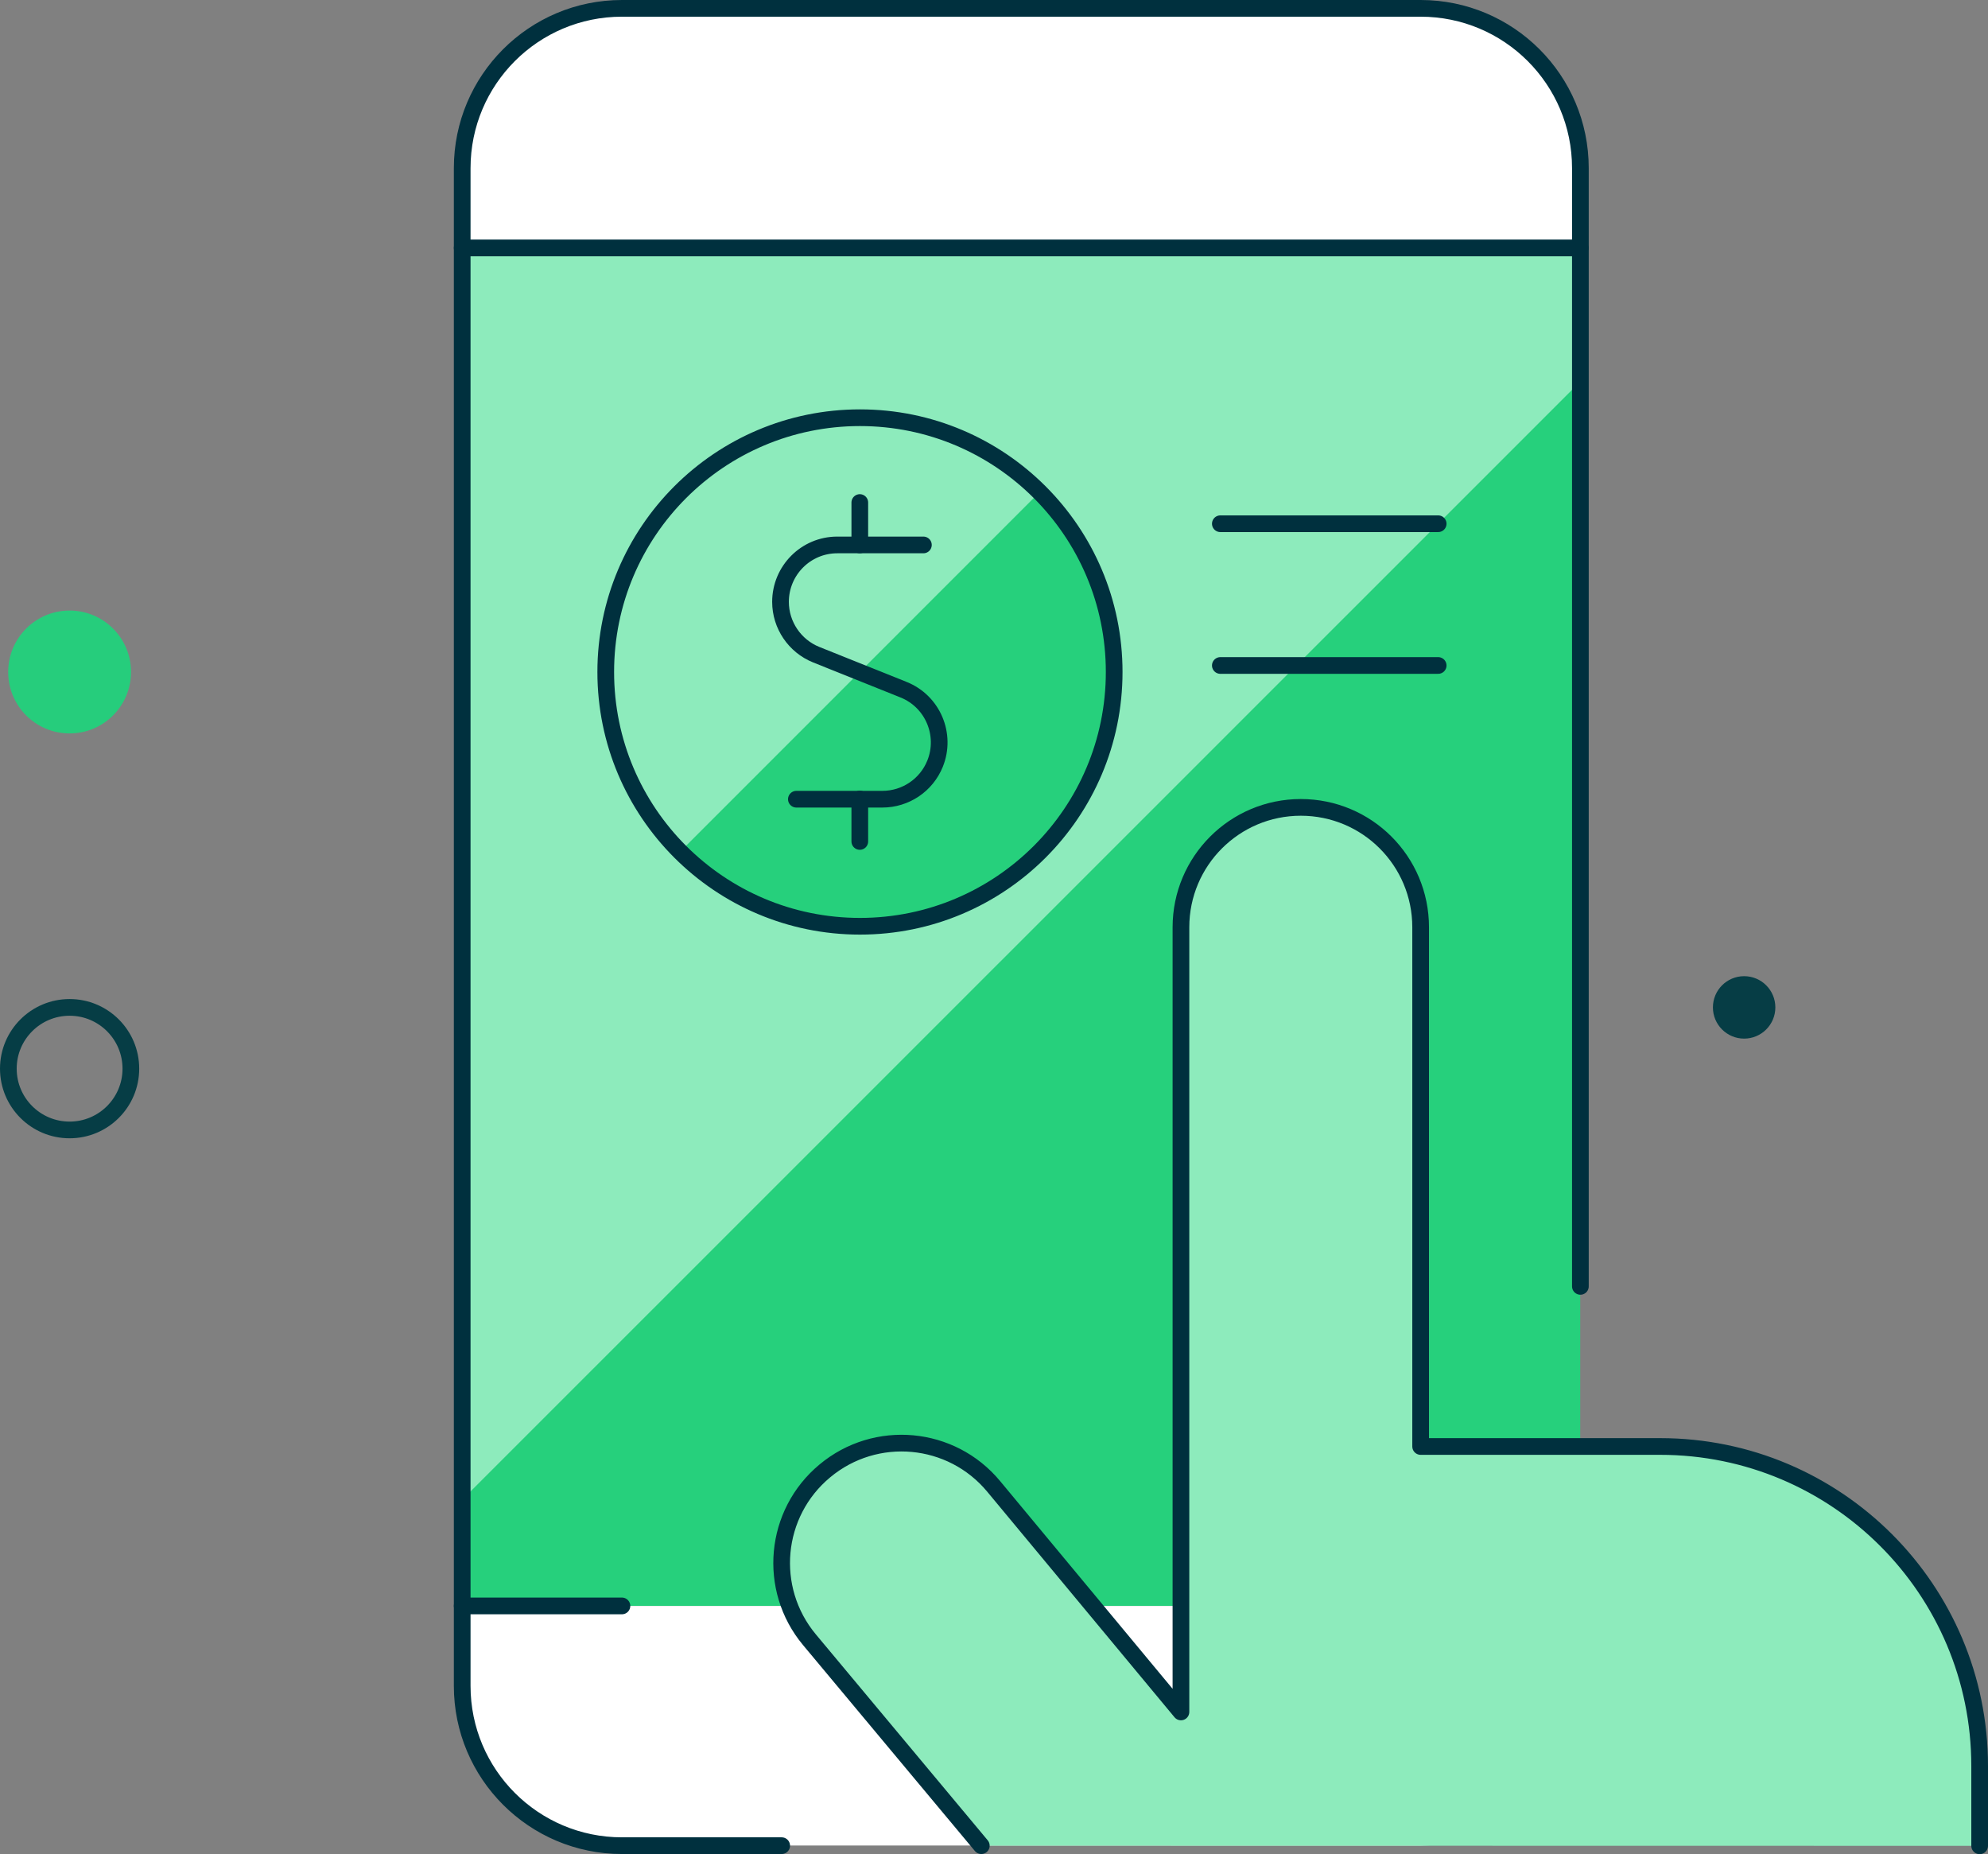
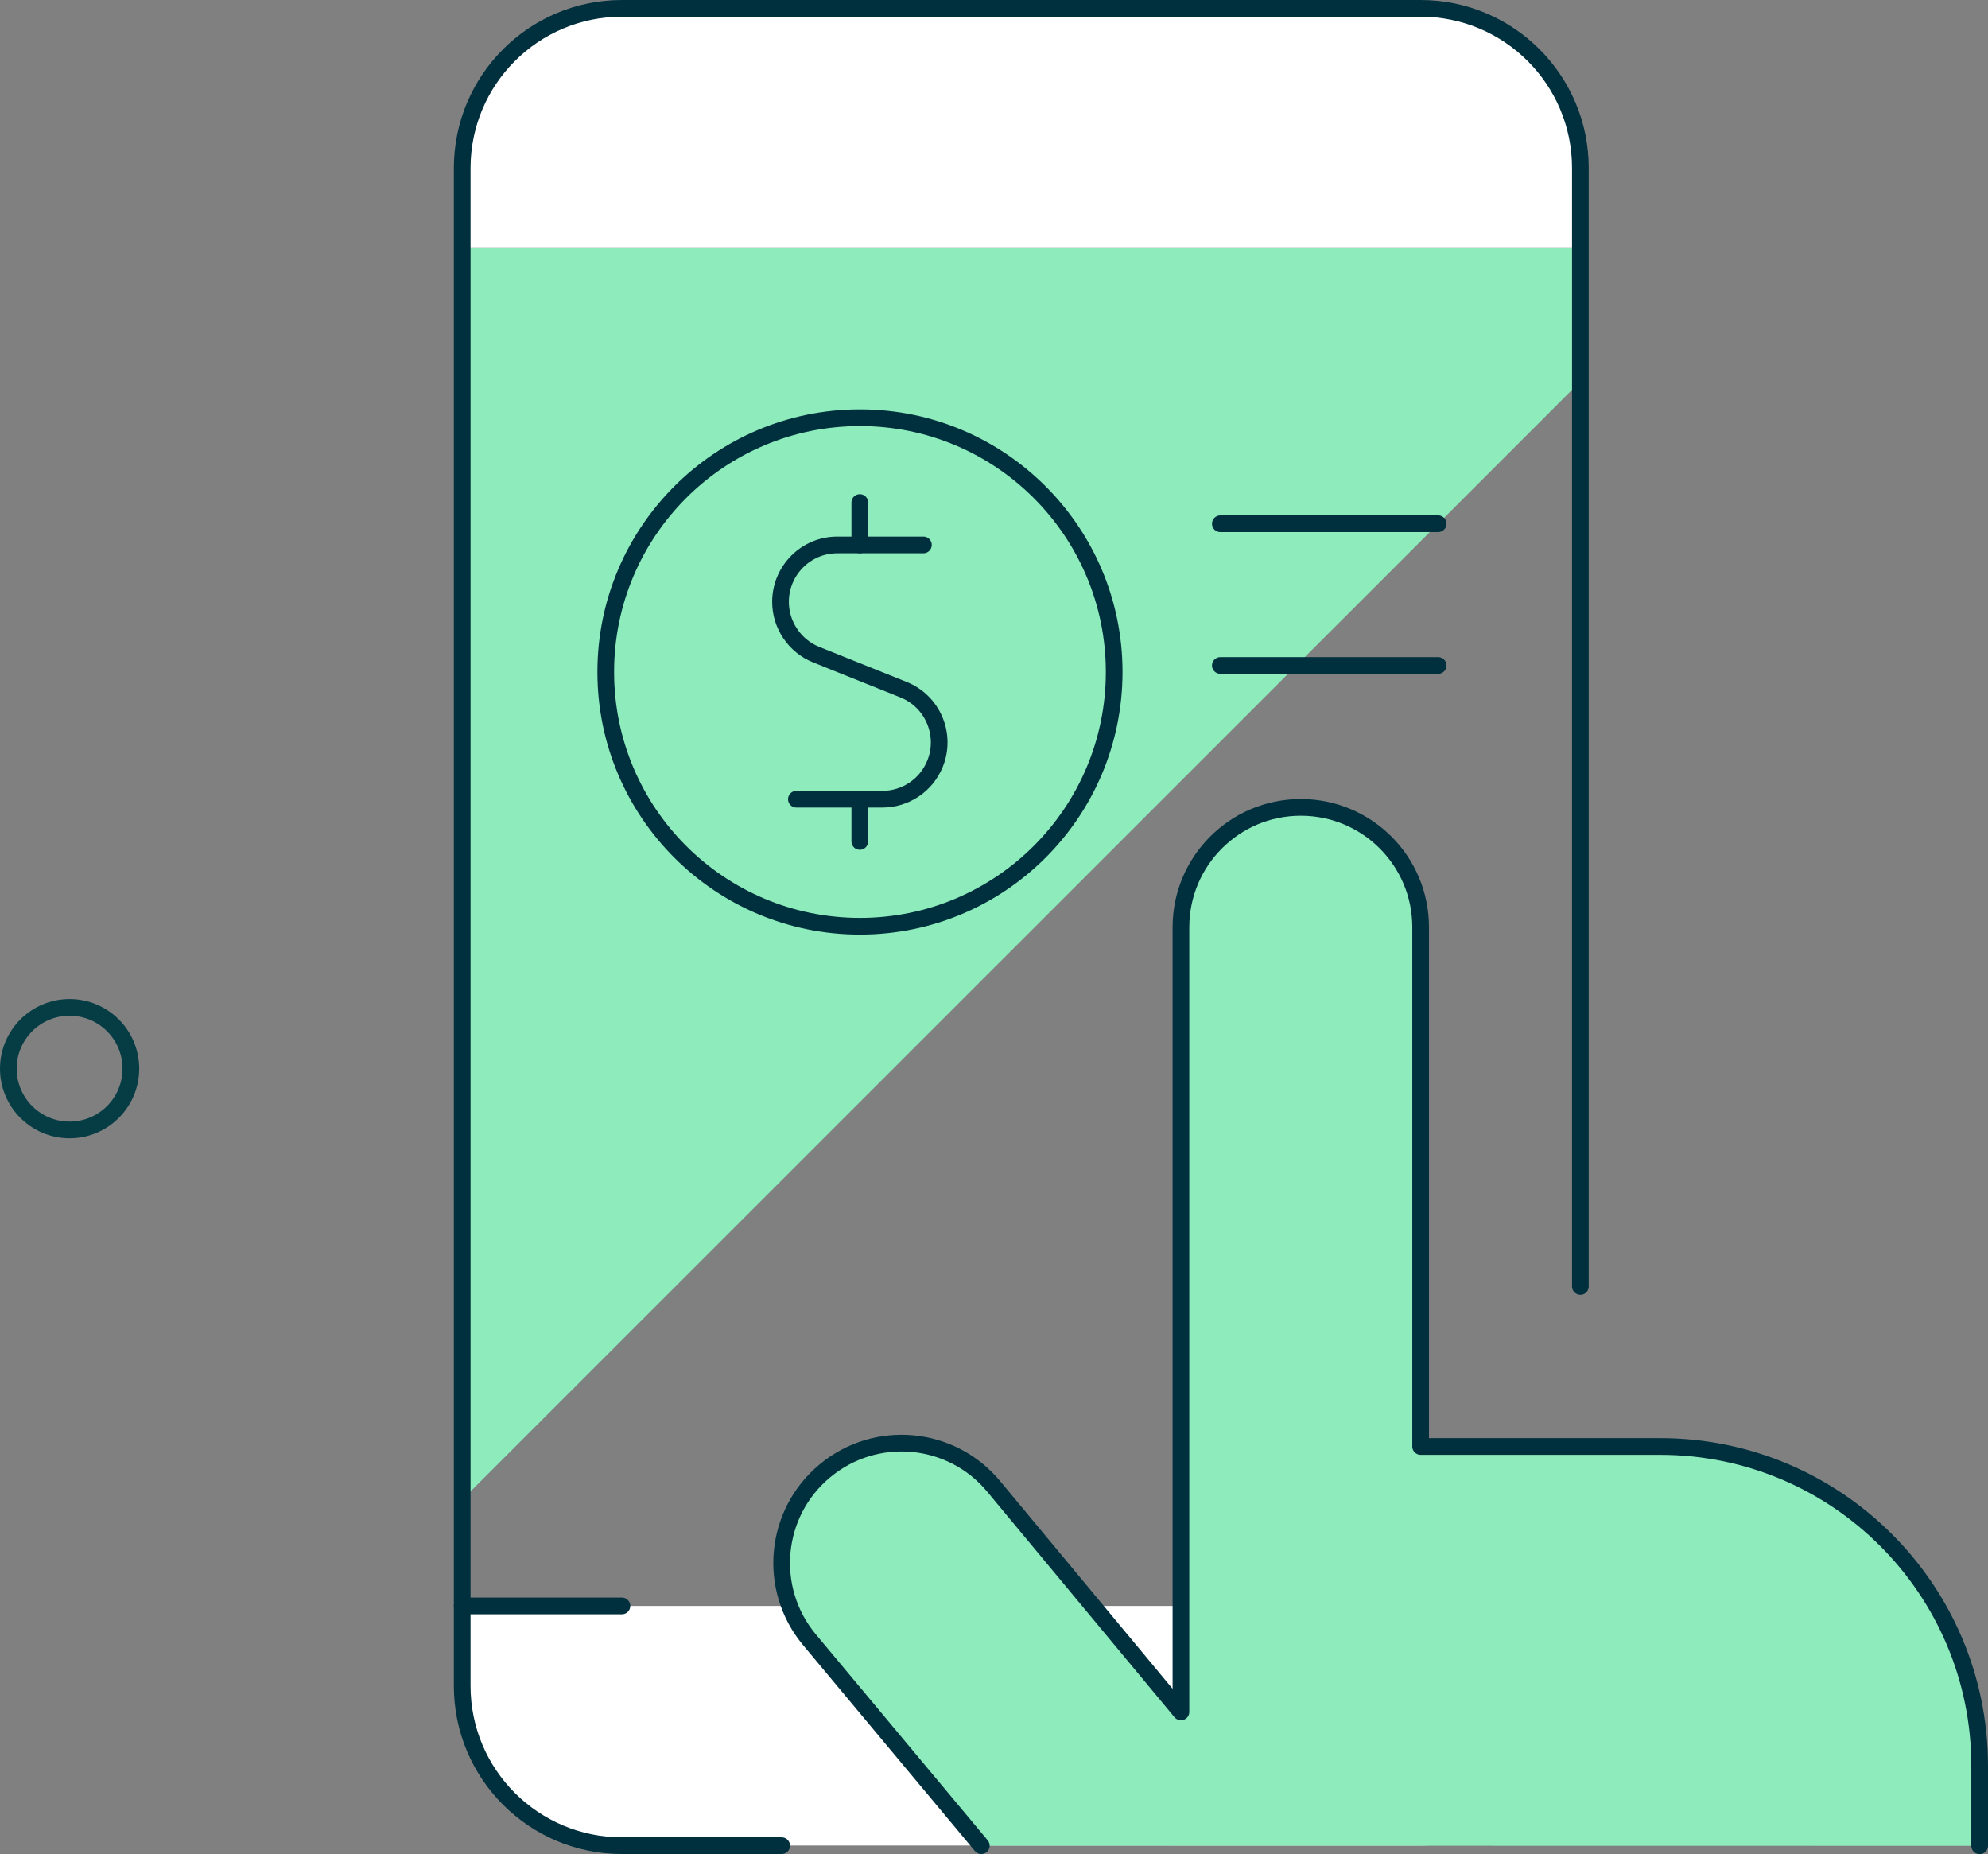
<svg xmlns="http://www.w3.org/2000/svg" id="Capa_2" data-name="Capa 2" viewBox="0 0 119.1 111.05">
  <rect x="0" y="0" width="119.1" height="111.05" fill="#808080" stroke="none" />
  <defs>
    <style>
      .cls-1 {
        fill: #26d07c;
      }

      .cls-2 {
        stroke: #063d45;
      }

      .cls-2, .cls-3, .cls-4 {
        stroke-linecap: round;
        stroke-linejoin: round;
      }

      .cls-2, .cls-4 {
        fill: none;
      }

      .cls-3, .cls-4 {
        stroke: #00303e;
      }

      .cls-3, .cls-5 {
        fill: #8debbc;
      }

      .cls-6 {
        fill: #fff;
      }

      .cls-7 {
        fill: #063d45;
      }

      .cls-8 {
        fill: #26cd7c;
      }
    </style>
  </defs>
  <g id="Capa_1-2" data-name="Capa 1">
    <g>
-       <circle class="cls-7" cx="104.49" cy="60.34" r="1.87" />
-       <circle class="cls-8" cx="4.17" cy="40.25" r="3.68" />
      <circle class="cls-2" cx="4.17" cy="64.01" r="3.67" />
-       <path class="cls-1" d="M27.69,14.85h66.98v81.34H27.69V14.85Z" />
      <path class="cls-5" d="M94.68,22.85v-8H27.69v74.98L94.68,22.85Z" />
      <path class="cls-6" d="M27.69,96.19v4.78c0,5.28,4.28,9.57,9.57,9.57h47.85c5.28,0,9.57-4.28,9.57-9.57h0v-4.78H27.69Z" />
      <path class="cls-6" d="M94.68,14.85v-4.78c0-5.28-4.28-9.57-9.57-9.57h-47.85c-5.28,0-9.57,4.28-9.57,9.57v4.78h66.98Z" />
      <path class="cls-4" d="M46.83,110.55h-9.57c-5.28,0-9.57-4.28-9.57-9.57h0V10.07c0-5.28,4.28-9.57,9.57-9.57h47.85c5.28,0,9.57,4.28,9.57,9.57v66.98" />
-       <path class="cls-4" d="M27.69,14.85h66.98" />
      <path class="cls-4" d="M27.69,96.19h9.57" />
      <path class="cls-3" d="M58.79,110.55l-10.3-12.34c-2.54-3.05-2.12-7.58.93-10.11,3.05-2.54,7.58-2.12,10.11.93l11.22,13.51v-47c0-3.96,3.21-7.18,7.18-7.18s7.18,3.21,7.18,7.18v31.1h14.35c10.57,0,19.14,8.57,19.14,19.14v4.78" />
      <g>
-         <path class="cls-1" d="M36.29,40.25c0,8.41,6.82,15.23,15.23,15.23s15.23-6.82,15.23-15.23-6.82-15.23-15.23-15.23-15.23,6.82-15.23,15.23" />
        <path class="cls-5" d="M62.28,29.48c-5.95-5.95-15.59-5.95-21.54,0-5.95,5.95-5.95,15.59,0,21.54l21.54-21.54Z" />
        <path class="cls-4" d="M36.29,40.25c0,8.41,6.82,15.23,15.23,15.23s15.23-6.82,15.23-15.23-6.82-15.23-15.23-15.23-15.23,6.82-15.23,15.23" />
        <path class="cls-4" d="M55.32,32.64h-5.16c-1.88,0-3.4,1.53-3.4,3.41,0,1.39.85,2.64,2.13,3.16l5.24,2.1c1.75.7,2.59,2.69,1.89,4.43-.52,1.29-1.77,2.13-3.16,2.13h-5.15" />
        <path class="cls-4" d="M51.51,50.4v-2.54" />
        <path class="cls-4" d="M51.51,32.64v-2.54" />
      </g>
      <line class="cls-4" x1="73.11" y1="31.37" x2="86.16" y2="31.37" />
      <line class="cls-4" x1="73.11" y1="39.86" x2="86.16" y2="39.86" />
    </g>
  </g>
</svg>